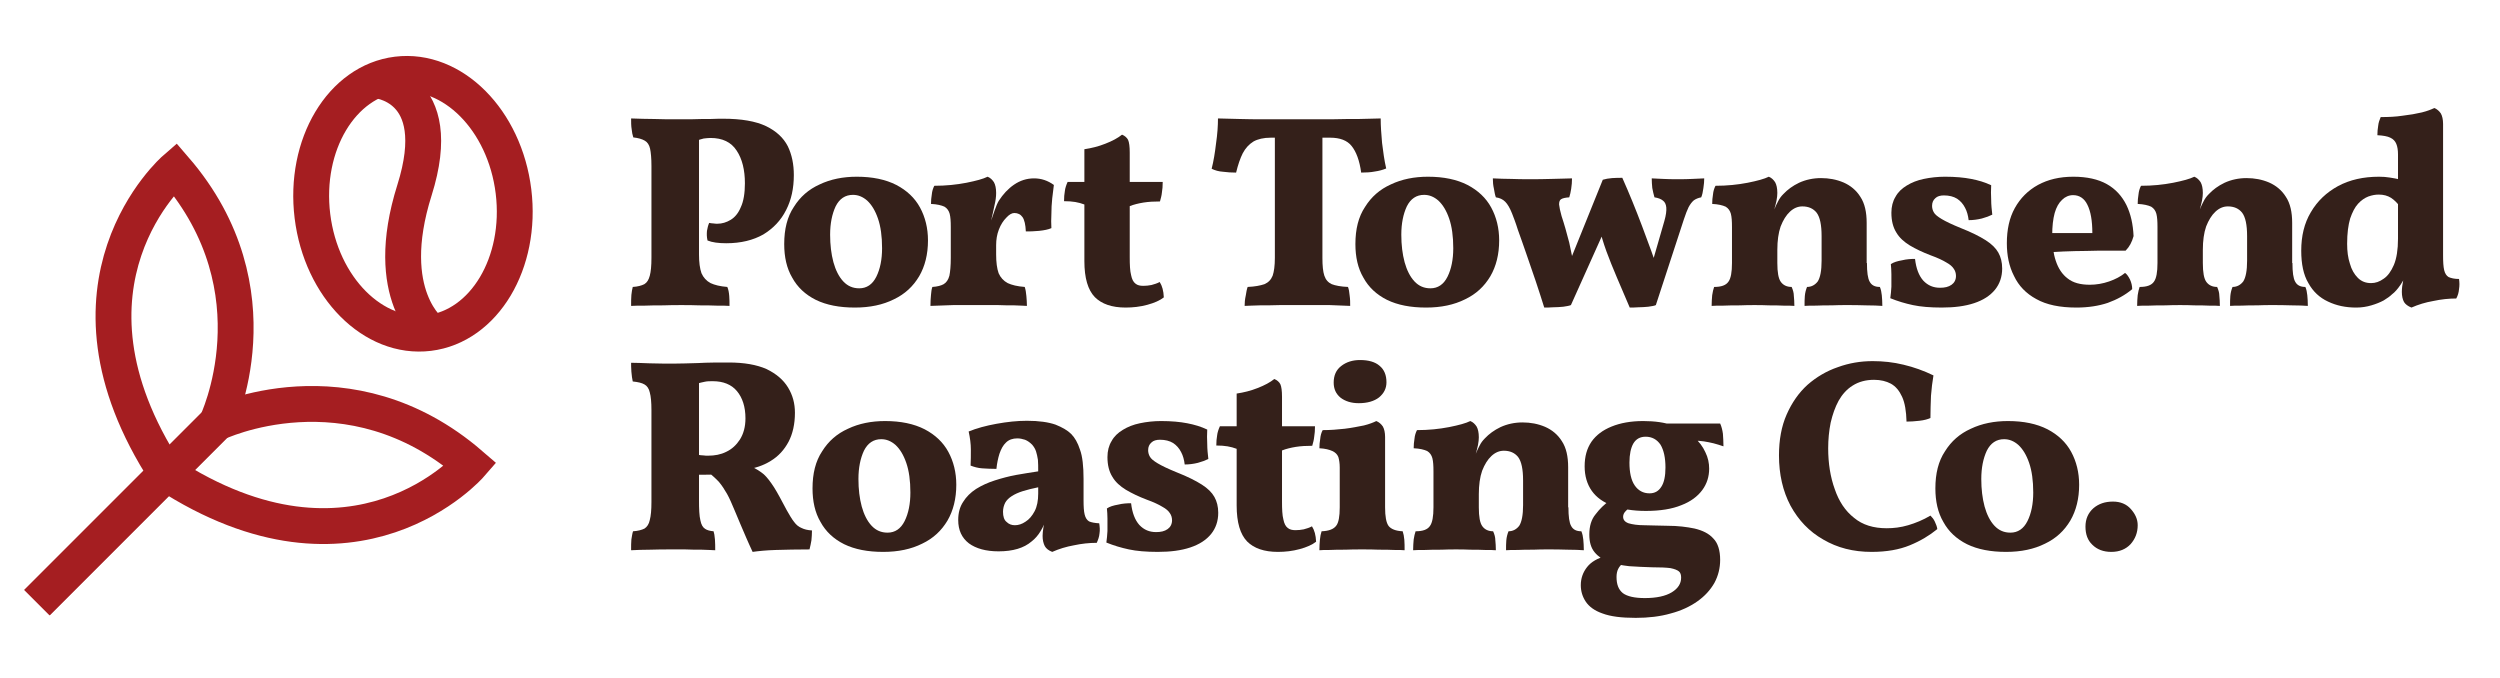
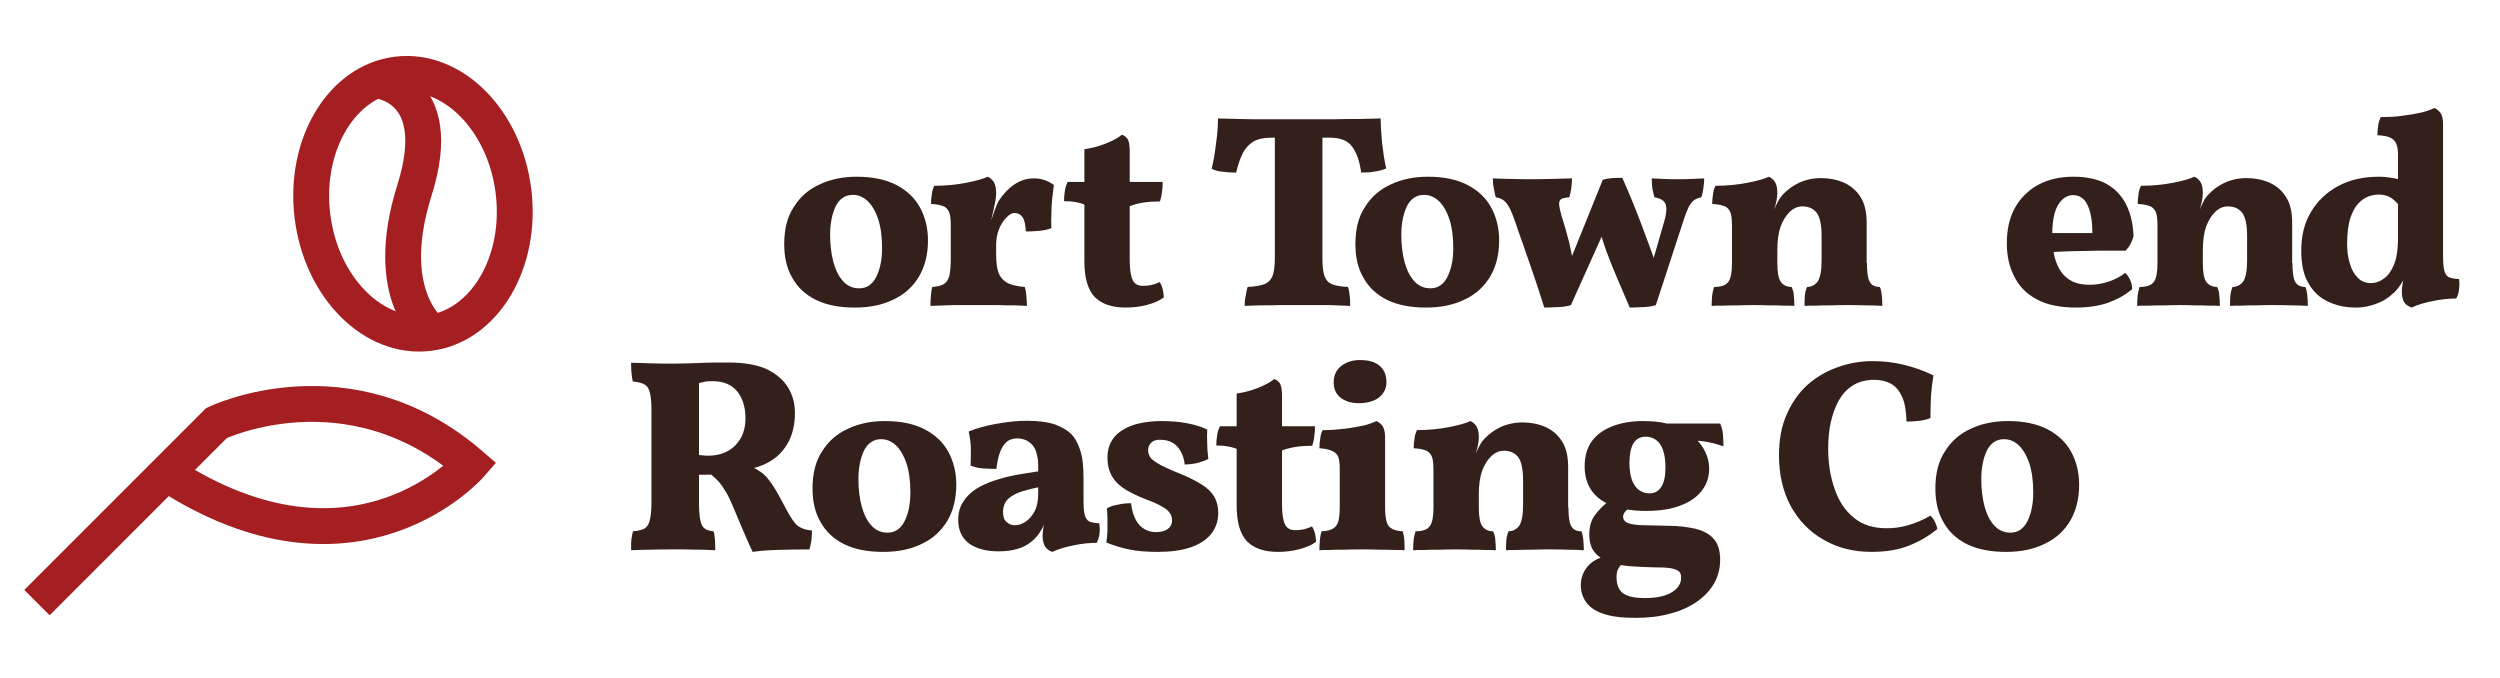
<svg xmlns="http://www.w3.org/2000/svg" width="100%" height="100%" viewBox="0 0 682 185" version="1.1" xml:space="preserve" style="fill-rule:evenodd;clip-rule:evenodd;">
  <g id="Logo">
    <g>
      <path d="M108.327,20.319c-15.136,1.859 -25.485,19.171 -23.095,38.637c2.391,19.465 16.62,33.759 31.756,31.901c15.136,-1.858 25.484,-19.171 23.094,-38.636c-2.39,-19.465 -16.619,-33.76 -31.755,-31.902Z" style="fill:none;stroke:#a51e21;stroke-width:9.78px;" />
    </g>
    <g>
      <path d="M117.827,90.681c0,0 -13.848,-9.964 -4.762,-38.784c9.086,-28.82 -10.676,-30.039 -10.676,-30.039" style="fill:none;fill-rule:nonzero;stroke:#a51e21;stroke-width:9.78px;" />
    </g>
    <g>
-       <path d="M10.092,164.402l48.975,-48.975c-0,0 17.41,-36.024 -11.339,-69.324c-0,0 -36.093,31.296 -2.374,83.037" style="fill:none;fill-rule:nonzero;stroke:#a51e21;stroke-width:9.78px;" />
-     </g>
+       </g>
    <g>
      <path d="M10.078,164.39l48.975,-48.975c0,0 36.025,-17.41 69.325,11.339c0,0 -31.296,36.093 -83.038,2.374" style="fill:none;fill-rule:nonzero;stroke:#a51e21;stroke-width:9.78px;" />
    </g>
  </g>
  <g transform="matrix(1.745,0,0,1.745,66.925,83.227)">
    <g transform="matrix(1,0,0,1,9.46264e-05,0)">
      <g transform="matrix(42.972,0,0,42.972,58.721,0)">
-         <path d="M0.037,0.003c-0,-0.016 0,-0.029 0.001,-0.04c0.001,-0.011 0.003,-0.021 0.005,-0.029c0.018,-0.001 0.032,-0.005 0.042,-0.01c0.01,-0.006 0.016,-0.016 0.02,-0.031c0.004,-0.015 0.006,-0.036 0.006,-0.065l-0,-0.334c-0,-0.028 -0.002,-0.049 -0.005,-0.063c-0.003,-0.014 -0.01,-0.024 -0.019,-0.029c-0.01,-0.006 -0.024,-0.01 -0.042,-0.012c-0.003,-0.009 -0.005,-0.019 -0.006,-0.03c-0.002,-0.012 -0.002,-0.025 -0.002,-0.039c0.03,0.001 0.058,0.002 0.084,0.002c0.027,0.001 0.051,0.001 0.072,0.001c0.018,0 0.039,-0 0.063,-0c0.025,-0.001 0.047,-0.001 0.069,-0.001c0.021,-0.001 0.037,-0.001 0.047,-0.001c0.066,0 0.118,0.009 0.156,0.027c0.037,0.018 0.063,0.042 0.079,0.073c0.015,0.031 0.022,0.066 0.022,0.105c0,0.048 -0.009,0.09 -0.028,0.127c-0.019,0.038 -0.047,0.067 -0.083,0.089c-0.037,0.021 -0.082,0.032 -0.135,0.032c-0.028,0 -0.051,-0.003 -0.068,-0.01c-0.003,-0.013 -0.003,-0.024 -0.002,-0.035c0.002,-0.011 0.004,-0.02 0.008,-0.029c0.006,0.001 0.011,0.002 0.016,0.002c0.005,0.001 0.01,0.001 0.014,0.001c0.017,-0 0.033,-0.005 0.048,-0.014c0.015,-0.009 0.028,-0.024 0.037,-0.046c0.01,-0.021 0.015,-0.051 0.015,-0.087c-0,-0.049 -0.01,-0.089 -0.03,-0.119c-0.02,-0.031 -0.052,-0.046 -0.095,-0.046c-0.008,0 -0.016,0.001 -0.025,0.002c-0.009,0.002 -0.018,0.005 -0.028,0.009l0.011,-0.017l-0,0.43c-0,0.028 0.003,0.051 0.009,0.068c0.007,0.016 0.018,0.028 0.033,0.036c0.015,0.007 0.035,0.012 0.061,0.014c0.004,0.009 0.006,0.02 0.007,0.033c0.001,0.012 0.001,0.024 0.001,0.036c-0.012,-0.001 -0.027,-0.001 -0.047,-0.001c-0.02,-0.001 -0.041,-0.001 -0.063,-0.001c-0.023,-0.001 -0.044,-0.001 -0.065,-0.001c-0.021,0 -0.043,0 -0.066,0.001c-0.024,-0 -0.046,0 -0.066,0.001c-0.021,-0 -0.038,0 -0.051,0.001Z" style="fill:#34201a;fill-rule:nonzero;" />
-       </g>
+         </g>
      <g transform="matrix(42.972,0,0,42.972,82.828,0)">
        <path d="M0.29,0.009c-0.056,0 -0.103,-0.009 -0.142,-0.028c-0.038,-0.019 -0.067,-0.046 -0.086,-0.081c-0.02,-0.034 -0.029,-0.075 -0.029,-0.122c-0,-0.054 0.011,-0.099 0.035,-0.135c0.023,-0.037 0.054,-0.064 0.094,-0.082c0.04,-0.019 0.085,-0.028 0.135,-0.028c0.057,0 0.105,0.01 0.144,0.03c0.038,0.02 0.067,0.047 0.086,0.082c0.019,0.035 0.029,0.075 0.029,0.12c0,0.05 -0.011,0.094 -0.032,0.13c-0.022,0.037 -0.052,0.065 -0.092,0.084c-0.04,0.02 -0.087,0.03 -0.142,0.03Zm0.016,-0.07c0.027,0 0.048,-0.014 0.062,-0.042c0.014,-0.028 0.021,-0.063 0.021,-0.104c0,-0.043 -0.005,-0.079 -0.015,-0.108c-0.01,-0.029 -0.023,-0.05 -0.039,-0.065c-0.016,-0.014 -0.033,-0.021 -0.052,-0.021c-0.028,-0 -0.049,0.014 -0.063,0.042c-0.013,0.028 -0.02,0.062 -0.02,0.103c-0,0.037 0.004,0.07 0.012,0.1c0.008,0.029 0.02,0.053 0.036,0.07c0.016,0.017 0.035,0.025 0.058,0.025Z" style="fill:#34201a;fill-rule:nonzero;" />
      </g>
    </g>
    <g transform="matrix(1,0,0,1,0,0)">
      <g transform="matrix(42.972,0,0,42.972,105.688,0)">
        <path d="M0.272,-0.184c-0,0.028 0.003,0.051 0.009,0.068c0.007,0.016 0.018,0.028 0.033,0.036c0.015,0.007 0.035,0.012 0.062,0.014c0.003,0.009 0.005,0.02 0.006,0.033c0.001,0.012 0.002,0.024 0.002,0.036c-0.012,-0.001 -0.028,-0.001 -0.046,-0.002c-0.019,0 -0.039,-0 -0.059,-0.001c-0.021,0 -0.042,-0 -0.062,-0c-0.032,-0 -0.066,0 -0.101,0c-0.034,0.001 -0.062,0.002 -0.083,0.003c0,-0.016 0.001,-0.029 0.002,-0.04c0.001,-0.011 0.002,-0.021 0.005,-0.029c0.018,-0.001 0.032,-0.005 0.041,-0.01c0.01,-0.006 0.017,-0.016 0.021,-0.031c0.003,-0.015 0.005,-0.036 0.005,-0.065l0,-0.055l0.165,-0l-0,0.043Zm-0,-0.111l-0,0.088l-0.165,0l0,-0.108l0.165,-0.093c-0,0.014 -0.002,0.029 -0.006,0.045c-0.003,0.016 -0.008,0.037 -0.014,0.063l0.02,0.005Zm-0.022,-0.002c0.005,-0.013 0.01,-0.029 0.016,-0.046c0.006,-0.017 0.011,-0.029 0.016,-0.037c0.015,-0.023 0.033,-0.043 0.055,-0.058c0.022,-0.015 0.046,-0.023 0.073,-0.023c0.026,0 0.05,0.008 0.072,0.024c-0.002,0.014 -0.004,0.031 -0.006,0.049c-0.002,0.019 -0.003,0.038 -0.003,0.056c-0.001,0.019 -0.001,0.036 0,0.052c-0.011,0.005 -0.026,0.008 -0.045,0.01c-0.019,0.002 -0.035,0.002 -0.048,0.002c-0.001,-0.024 -0.005,-0.042 -0.012,-0.052c-0.007,-0.01 -0.017,-0.015 -0.03,-0.015c-0.009,-0 -0.019,0.006 -0.029,0.017c-0.011,0.011 -0.02,0.025 -0.027,0.043c-0.007,0.018 -0.01,0.037 -0.01,0.057l-0.022,-0.079Zm-0.143,0.09l0,-0.077c0,-0.021 -0.001,-0.036 -0.004,-0.048c-0.003,-0.011 -0.009,-0.02 -0.019,-0.026c-0.011,-0.005 -0.027,-0.009 -0.049,-0.01c0,-0.012 0.001,-0.023 0.003,-0.035c0.001,-0.011 0.004,-0.021 0.009,-0.031c0.042,-0 0.081,-0.004 0.117,-0.011c0.035,-0.007 0.061,-0.014 0.077,-0.022c0.01,0.004 0.017,0.011 0.023,0.02c0.005,0.009 0.008,0.022 0.008,0.039l-0.165,0.201Z" style="fill:#34201a;fill-rule:nonzero;" />
      </g>
    </g>
    <g transform="matrix(1,0,0,1,0,0)">
      <g transform="matrix(42.972,0,0,42.972,127.604,0)">
        <path d="M0.233,0.009c-0.05,0 -0.087,-0.013 -0.112,-0.038c-0.025,-0.026 -0.038,-0.069 -0.038,-0.131l0,-0.206c-0.01,-0.004 -0.022,-0.007 -0.033,-0.009c-0.012,-0.002 -0.025,-0.003 -0.041,-0.003c-0,-0.014 0.001,-0.026 0.003,-0.037c0.001,-0.01 0.005,-0.022 0.01,-0.033l0.061,-0l0,-0.119c0.026,-0.004 0.051,-0.01 0.076,-0.02c0.026,-0.01 0.046,-0.021 0.061,-0.033c0.01,0.004 0.018,0.011 0.022,0.019c0.004,0.009 0.006,0.024 0.006,0.046l-0,0.107l0.12,-0c-0,0.015 -0.001,0.027 -0.003,0.039c-0.001,0.011 -0.004,0.021 -0.007,0.032c-0.021,-0 -0.041,0.001 -0.06,0.004c-0.018,0.003 -0.035,0.007 -0.05,0.013l-0,0.185c-0,0.029 0.001,0.051 0.005,0.066c0.003,0.015 0.008,0.025 0.016,0.031c0.007,0.006 0.017,0.008 0.028,0.008c0.01,0 0.02,-0.001 0.03,-0.003c0.011,-0.003 0.021,-0.006 0.03,-0.011c0.009,0.014 0.014,0.032 0.015,0.056c-0.014,0.011 -0.034,0.02 -0.06,0.027c-0.026,0.007 -0.052,0.01 -0.079,0.01Z" style="fill:#34201a;fill-rule:nonzero;" />
      </g>
      <g transform="matrix(42.972,0,0,42.972,149.992,0)">
        <path d="M0.24,-0.609c-0.026,0 -0.047,0.005 -0.063,0.014c-0.016,0.01 -0.029,0.024 -0.039,0.043c-0.009,0.018 -0.017,0.041 -0.024,0.07c-0.016,-0 -0.032,-0.001 -0.047,-0.003c-0.016,-0.001 -0.03,-0.005 -0.042,-0.011c0.007,-0.027 0.012,-0.058 0.016,-0.092c0.005,-0.034 0.007,-0.064 0.007,-0.091c0.025,0.001 0.052,0.001 0.079,0.002c0.027,0.001 0.058,0.001 0.093,0.001l0.126,-0c0.044,-0 0.084,-0 0.119,-0c0.035,-0.001 0.066,-0.001 0.095,-0.001c0.028,-0.001 0.055,-0.001 0.08,-0.002c-0,0.027 0.002,0.056 0.005,0.089c0.004,0.032 0.008,0.063 0.015,0.093c-0.012,0.005 -0.026,0.009 -0.041,0.011c-0.015,0.003 -0.032,0.004 -0.05,0.004c-0.006,-0.044 -0.018,-0.076 -0.035,-0.097c-0.016,-0.02 -0.042,-0.03 -0.078,-0.03l-0.216,0Zm0.015,-0.034l0.173,-0l-0,0.471c-0,0.029 0.002,0.05 0.007,0.065c0.005,0.015 0.014,0.025 0.027,0.031c0.013,0.005 0.033,0.009 0.059,0.01c0.003,0.008 0.005,0.018 0.006,0.031c0.002,0.013 0.002,0.026 0.002,0.038c-0.019,-0.001 -0.044,-0.002 -0.075,-0.003c-0.032,0 -0.066,-0 -0.103,-0c-0.025,-0 -0.05,0 -0.077,0c-0.026,0.001 -0.051,0.001 -0.073,0.001c-0.023,0.001 -0.041,0.001 -0.056,0.002c0,-0.011 0.001,-0.024 0.004,-0.037c0.002,-0.013 0.004,-0.024 0.007,-0.032c0.026,-0.001 0.046,-0.005 0.061,-0.01c0.014,-0.006 0.024,-0.016 0.03,-0.031c0.005,-0.015 0.008,-0.036 0.008,-0.065l-0,-0.471Z" style="fill:#34201a;fill-rule:nonzero;" />
      </g>
      <g transform="matrix(42.972,0,0,42.972,172.123,0)">
        <path d="M0.29,0.009c-0.056,0 -0.103,-0.009 -0.142,-0.028c-0.038,-0.019 -0.067,-0.046 -0.086,-0.081c-0.02,-0.034 -0.029,-0.075 -0.029,-0.122c-0,-0.054 0.011,-0.099 0.035,-0.135c0.023,-0.037 0.054,-0.064 0.094,-0.082c0.04,-0.019 0.085,-0.028 0.135,-0.028c0.057,0 0.105,0.01 0.144,0.03c0.038,0.02 0.067,0.047 0.086,0.082c0.019,0.035 0.029,0.075 0.029,0.12c0,0.05 -0.011,0.094 -0.032,0.13c-0.022,0.037 -0.052,0.065 -0.092,0.084c-0.04,0.02 -0.087,0.03 -0.142,0.03Zm0.016,-0.07c0.027,0 0.048,-0.014 0.062,-0.042c0.014,-0.028 0.021,-0.063 0.021,-0.104c0,-0.043 -0.005,-0.079 -0.015,-0.108c-0.01,-0.029 -0.023,-0.05 -0.039,-0.065c-0.016,-0.014 -0.033,-0.021 -0.052,-0.021c-0.028,-0 -0.049,0.014 -0.063,0.042c-0.013,0.028 -0.02,0.062 -0.02,0.103c-0,0.037 0.004,0.07 0.012,0.1c0.008,0.029 0.02,0.053 0.036,0.07c0.016,0.017 0.035,0.025 0.058,0.025Z" style="fill:#34201a;fill-rule:nonzero;" />
      </g>
      <g transform="matrix(42.972,0,0,42.972,194.554,0)">
        <path d="M0.198,0.009c-0.009,-0.03 -0.02,-0.062 -0.031,-0.096c-0.011,-0.033 -0.023,-0.067 -0.034,-0.099c-0.011,-0.033 -0.022,-0.062 -0.031,-0.088c-0.008,-0.026 -0.016,-0.046 -0.021,-0.059c-0.008,-0.02 -0.016,-0.034 -0.025,-0.043c-0.009,-0.009 -0.02,-0.014 -0.034,-0.016c-0.003,-0.008 -0.005,-0.019 -0.007,-0.031c-0.003,-0.013 -0.004,-0.025 -0.004,-0.038c0.023,0.001 0.045,0.002 0.067,0.002c0.022,0.001 0.044,0.001 0.067,0.001c0.026,0 0.052,-0 0.079,-0.001c0.027,-0.001 0.052,-0.001 0.075,-0.002c-0,0.013 -0.001,0.025 -0.003,0.038c-0.002,0.012 -0.004,0.022 -0.007,0.031c-0.014,0.001 -0.024,0.003 -0.03,0.007c-0.005,0.003 -0.007,0.01 -0.007,0.019c0.001,0.01 0.004,0.024 0.009,0.042c0.01,0.03 0.019,0.062 0.028,0.097c0.008,0.036 0.016,0.075 0.022,0.118l-0.04,-0l0.14,-0.347c0.01,-0.003 0.021,-0.005 0.034,-0.006c0.013,-0.001 0.026,-0.001 0.037,-0.001c0.025,0.056 0.049,0.115 0.072,0.176c0.023,0.061 0.045,0.121 0.065,0.18l-0.042,0.002l0.058,-0.201c0.006,-0.021 0.008,-0.037 0.007,-0.049c-0.001,-0.011 -0.005,-0.02 -0.012,-0.025c-0.007,-0.006 -0.018,-0.01 -0.031,-0.012c-0.003,-0.011 -0.006,-0.022 -0.008,-0.034c-0.001,-0.011 -0.002,-0.023 -0.002,-0.035c0.013,0.001 0.027,0.001 0.042,0.002c0.016,0.001 0.033,0.001 0.052,0.001c0.02,0 0.038,-0 0.053,-0.001c0.015,-0.001 0.03,-0.001 0.044,-0.002c-0,0.01 -0.001,0.022 -0.003,0.035c-0.002,0.014 -0.004,0.025 -0.008,0.034c-0.011,0.002 -0.02,0.006 -0.027,0.011c-0.007,0.006 -0.013,0.014 -0.019,0.025c-0.005,0.011 -0.011,0.025 -0.017,0.044l-0.102,0.312c-0.006,0.003 -0.015,0.004 -0.028,0.006c-0.012,0.001 -0.024,0.002 -0.036,0.002c-0.012,0.001 -0.023,0.001 -0.031,0.001c-0.017,-0.04 -0.033,-0.077 -0.047,-0.11c-0.014,-0.033 -0.027,-0.065 -0.038,-0.095c-0.011,-0.03 -0.02,-0.062 -0.029,-0.094l0.045,-0.033l-0.145,0.323c-0.007,0.003 -0.016,0.004 -0.028,0.006c-0.012,0.001 -0.024,0.002 -0.037,0.002c-0.013,0.001 -0.023,0.001 -0.032,0.001Z" style="fill:#34201a;fill-rule:nonzero;" />
      </g>
    </g>
    <g transform="matrix(1,0,0,1,0,0)">
      <g transform="matrix(42.972,0,0,42.972,227.814,0)">
        <path d="M0.107,-0.207l0,-0.077c0,-0.021 -0.001,-0.036 -0.004,-0.048c-0.003,-0.011 -0.009,-0.02 -0.019,-0.026c-0.011,-0.005 -0.027,-0.009 -0.049,-0.01c0,-0.012 0.001,-0.023 0.003,-0.035c0.001,-0.011 0.004,-0.021 0.009,-0.031c0.042,-0 0.081,-0.004 0.117,-0.011c0.035,-0.007 0.061,-0.014 0.077,-0.022c0.01,0.004 0.017,0.011 0.023,0.02c0.005,0.009 0.008,0.022 0.008,0.039l-0.165,0.201Zm0.491,0.054c-0,0.033 0.003,0.056 0.01,0.068c0.007,0.013 0.019,0.019 0.037,0.019c0.004,0.009 0.006,0.02 0.007,0.03c0.001,0.011 0.002,0.024 0.002,0.039c-0.015,-0.001 -0.034,-0.002 -0.06,-0.002c-0.025,-0.001 -0.049,-0.001 -0.071,-0.001c-0.015,0 -0.033,0 -0.053,0.001c-0.02,-0 -0.039,0 -0.057,0.001c-0.018,-0 -0.032,0 -0.042,0.001c-0,-0.013 0,-0.025 0.001,-0.036c0.001,-0.012 0.004,-0.023 0.008,-0.033c0.016,-0 0.029,-0.007 0.039,-0.02c0.009,-0.014 0.014,-0.039 0.014,-0.075l0,-0.09c0,-0.041 -0.006,-0.069 -0.018,-0.085c-0.012,-0.015 -0.029,-0.023 -0.052,-0.023c-0.016,-0 -0.031,0.006 -0.045,0.019c-0.014,0.013 -0.025,0.031 -0.034,0.054c-0.008,0.023 -0.012,0.052 -0.012,0.085l-0,0.048c-0,0.034 0.004,0.057 0.013,0.069c0.009,0.012 0.022,0.018 0.039,0.018c0.005,0.011 0.008,0.022 0.008,0.032c0.001,0.011 0.002,0.023 0.002,0.037c-0.01,-0.001 -0.023,-0.001 -0.04,-0.001c-0.017,-0.001 -0.035,-0.001 -0.053,-0.001c-0.018,-0.001 -0.036,-0.001 -0.052,-0.001c-0.015,0 -0.033,0 -0.053,0.001c-0.021,-0 -0.041,0 -0.06,0.001c-0.018,-0 -0.033,0 -0.043,0.001c0,-0.014 0.001,-0.027 0.002,-0.039c0.002,-0.012 0.004,-0.022 0.007,-0.03c0.026,-0 0.043,-0.006 0.052,-0.019c0.009,-0.012 0.013,-0.035 0.013,-0.068l0,-0.131l0.165,-0.124c-0,0.008 -0.001,0.017 -0.003,0.028c-0.002,0.01 -0.005,0.021 -0.008,0.032c0.004,-0.01 0.009,-0.021 0.014,-0.03c0.005,-0.01 0.011,-0.018 0.019,-0.026c0.015,-0.016 0.034,-0.03 0.057,-0.041c0.024,-0.011 0.051,-0.017 0.08,-0.017c0.029,0 0.056,0.005 0.082,0.016c0.025,0.011 0.046,0.028 0.061,0.052c0.016,0.024 0.023,0.056 0.023,0.095l0,0.146Z" style="fill:#34201a;fill-rule:nonzero;" />
      </g>
    </g>
    <g transform="matrix(1,0,0,1,0,0)">
      <g transform="matrix(42.972,0,0,42.972,255.573,0)">
-         <path d="M0.404,-0.436c-0.001,0.017 -0.001,0.035 -0,0.053c0,0.018 0.002,0.036 0.004,0.054c-0.01,0.005 -0.023,0.01 -0.038,0.014c-0.016,0.004 -0.032,0.006 -0.048,0.006c-0.002,-0.017 -0.006,-0.032 -0.013,-0.045c-0.007,-0.014 -0.017,-0.025 -0.029,-0.033c-0.013,-0.008 -0.029,-0.012 -0.048,-0.012c-0.013,-0 -0.024,0.003 -0.031,0.01c-0.008,0.007 -0.012,0.016 -0.012,0.028c-0,0.008 0.002,0.016 0.006,0.023c0.004,0.008 0.014,0.016 0.029,0.025c0.015,0.009 0.038,0.02 0.07,0.033c0.038,0.015 0.068,0.03 0.09,0.044c0.022,0.014 0.037,0.029 0.046,0.045c0.009,0.016 0.014,0.035 0.014,0.058c-0,0.03 -0.009,0.056 -0.026,0.077c-0.018,0.022 -0.043,0.038 -0.076,0.049c-0.033,0.011 -0.072,0.016 -0.118,0.016c-0.042,-0 -0.077,-0.003 -0.105,-0.009c-0.028,-0.006 -0.055,-0.014 -0.082,-0.025c0.002,-0.013 0.003,-0.027 0.004,-0.042c0,-0.015 0,-0.03 0,-0.045c-0,-0.014 -0.001,-0.026 -0.002,-0.037c0.01,-0.007 0.024,-0.011 0.041,-0.014c0.016,-0.004 0.032,-0.005 0.047,-0.005c0.004,0.035 0.014,0.061 0.03,0.079c0.017,0.018 0.037,0.026 0.061,0.026c0.017,0 0.031,-0.003 0.042,-0.011c0.01,-0.007 0.016,-0.018 0.016,-0.032c-0,-0.01 -0.003,-0.019 -0.008,-0.026c-0.005,-0.008 -0.014,-0.016 -0.027,-0.023c-0.013,-0.008 -0.032,-0.017 -0.057,-0.026c-0.029,-0.011 -0.054,-0.023 -0.076,-0.036c-0.021,-0.013 -0.038,-0.028 -0.049,-0.047c-0.012,-0.019 -0.018,-0.043 -0.018,-0.072c0,-0.022 0.005,-0.042 0.015,-0.058c0.009,-0.017 0.023,-0.03 0.041,-0.041c0.018,-0.011 0.038,-0.019 0.062,-0.024c0.024,-0.005 0.05,-0.008 0.077,-0.008c0.038,-0 0.069,0.003 0.095,0.008c0.026,0.005 0.05,0.012 0.073,0.023Z" style="fill:#34201a;fill-rule:nonzero;" />
-       </g>
+         </g>
      <g transform="matrix(42.972,0,0,42.972,273.965,0)">
        <path d="M0.286,0.009c-0.06,0 -0.109,-0.01 -0.146,-0.031c-0.037,-0.02 -0.064,-0.048 -0.081,-0.084c-0.018,-0.035 -0.026,-0.075 -0.026,-0.119c-0,-0.049 0.009,-0.092 0.029,-0.128c0.02,-0.036 0.048,-0.064 0.084,-0.084c0.037,-0.02 0.079,-0.03 0.129,-0.03c0.049,0 0.09,0.009 0.122,0.027c0.032,0.018 0.055,0.044 0.071,0.076c0.016,0.033 0.024,0.07 0.026,0.113c-0.006,0.022 -0.015,0.039 -0.029,0.053c-0.019,-0 -0.041,-0 -0.066,-0c-0.024,0 -0.05,0 -0.077,0.001c-0.028,0 -0.055,0.001 -0.083,0.002c-0.027,0.001 -0.053,0.003 -0.079,0.005l0,-0.072l0.184,-0c0,-0.045 -0.006,-0.079 -0.018,-0.103c-0.011,-0.023 -0.029,-0.035 -0.052,-0.035c-0.015,0 -0.029,0.006 -0.04,0.017c-0.012,0.011 -0.021,0.027 -0.027,0.048c-0.006,0.022 -0.009,0.049 -0.009,0.081c-0,0.035 0.004,0.066 0.013,0.093c0.009,0.027 0.023,0.049 0.043,0.064c0.02,0.016 0.047,0.023 0.081,0.023c0.023,0 0.047,-0.004 0.07,-0.012c0.023,-0.008 0.042,-0.018 0.058,-0.031c0.006,0.004 0.012,0.012 0.018,0.024c0.005,0.011 0.008,0.023 0.008,0.035c-0.026,0.022 -0.056,0.038 -0.089,0.05c-0.033,0.011 -0.071,0.017 -0.114,0.017Z" style="fill:#34201a;fill-rule:nonzero;" />
      </g>
      <g transform="matrix(42.972,0,0,42.972,294.334,0)">
        <path d="M0.107,-0.207l0,-0.077c0,-0.021 -0.001,-0.036 -0.004,-0.048c-0.003,-0.011 -0.009,-0.02 -0.019,-0.026c-0.011,-0.005 -0.027,-0.009 -0.049,-0.01c0,-0.012 0.001,-0.023 0.003,-0.035c0.001,-0.011 0.004,-0.021 0.009,-0.031c0.042,-0 0.081,-0.004 0.117,-0.011c0.035,-0.007 0.061,-0.014 0.077,-0.022c0.01,0.004 0.017,0.011 0.023,0.02c0.005,0.009 0.008,0.022 0.008,0.039l-0.165,0.201Zm0.491,0.054c-0,0.033 0.003,0.056 0.01,0.068c0.007,0.013 0.019,0.019 0.037,0.019c0.004,0.009 0.006,0.02 0.007,0.03c0.001,0.011 0.002,0.024 0.002,0.039c-0.015,-0.001 -0.034,-0.002 -0.06,-0.002c-0.025,-0.001 -0.049,-0.001 -0.071,-0.001c-0.015,0 -0.033,0 -0.053,0.001c-0.02,-0 -0.039,0 -0.057,0.001c-0.018,-0 -0.032,0 -0.042,0.001c-0,-0.013 0,-0.025 0.001,-0.036c0.001,-0.012 0.004,-0.023 0.008,-0.033c0.016,-0 0.029,-0.007 0.039,-0.02c0.009,-0.014 0.014,-0.039 0.014,-0.075l0,-0.09c0,-0.041 -0.006,-0.069 -0.018,-0.085c-0.012,-0.015 -0.029,-0.023 -0.052,-0.023c-0.016,-0 -0.031,0.006 -0.045,0.019c-0.014,0.013 -0.025,0.031 -0.034,0.054c-0.008,0.023 -0.012,0.052 -0.012,0.085l-0,0.048c-0,0.034 0.004,0.057 0.013,0.069c0.009,0.012 0.022,0.018 0.039,0.018c0.005,0.011 0.008,0.022 0.008,0.032c0.001,0.011 0.002,0.023 0.002,0.037c-0.01,-0.001 -0.023,-0.001 -0.04,-0.001c-0.017,-0.001 -0.035,-0.001 -0.053,-0.001c-0.018,-0.001 -0.036,-0.001 -0.052,-0.001c-0.015,0 -0.033,0 -0.053,0.001c-0.021,-0 -0.041,0 -0.06,0.001c-0.018,-0 -0.033,0 -0.043,0.001c0,-0.014 0.001,-0.027 0.002,-0.039c0.002,-0.012 0.004,-0.022 0.007,-0.03c0.026,-0 0.043,-0.006 0.052,-0.019c0.009,-0.012 0.013,-0.035 0.013,-0.068l0,-0.131l0.165,-0.124c-0,0.008 -0.001,0.017 -0.003,0.028c-0.002,0.01 -0.005,0.021 -0.008,0.032c0.004,-0.01 0.009,-0.021 0.014,-0.03c0.005,-0.01 0.011,-0.018 0.019,-0.026c0.015,-0.016 0.034,-0.03 0.057,-0.041c0.024,-0.011 0.051,-0.017 0.08,-0.017c0.029,0 0.056,0.005 0.082,0.016c0.025,0.011 0.046,0.028 0.061,0.052c0.016,0.024 0.023,0.056 0.023,0.095l0,0.146Z" style="fill:#34201a;fill-rule:nonzero;" />
      </g>
      <g transform="matrix(42.972,0,0,42.972,319.988,0)">
        <path d="M0.316,-0.467c0.014,0 0.027,0.001 0.039,0.003c0.012,0.002 0.026,0.004 0.039,0.008l0,0.1c-0.011,-0.015 -0.022,-0.026 -0.034,-0.034c-0.013,-0.008 -0.027,-0.012 -0.045,-0.012c-0.012,-0 -0.024,0.002 -0.038,0.007c-0.013,0.005 -0.026,0.014 -0.037,0.026c-0.012,0.013 -0.021,0.031 -0.029,0.054c-0.007,0.024 -0.011,0.054 -0.011,0.092c0,0.027 0.003,0.051 0.01,0.072c0.006,0.022 0.016,0.039 0.029,0.052c0.013,0.013 0.029,0.019 0.048,0.019c0.016,-0 0.031,-0.005 0.046,-0.016c0.015,-0.01 0.027,-0.027 0.037,-0.05c0.01,-0.024 0.015,-0.056 0.015,-0.095l0.043,0.101c-0.012,0.028 -0.023,0.05 -0.033,0.065c-0.011,0.016 -0.021,0.028 -0.032,0.036c-0.007,0.007 -0.017,0.014 -0.03,0.022c-0.013,0.007 -0.028,0.013 -0.045,0.018c-0.017,0.005 -0.035,0.008 -0.055,0.008c-0.038,-0 -0.072,-0.007 -0.103,-0.022c-0.03,-0.014 -0.054,-0.036 -0.071,-0.067c-0.018,-0.03 -0.026,-0.07 -0.026,-0.118c-0,-0.053 0.011,-0.1 0.035,-0.14c0.024,-0.041 0.057,-0.072 0.099,-0.095c0.043,-0.023 0.092,-0.034 0.149,-0.034Zm0.233,0.286c0,0.024 0.001,0.041 0.004,0.054c0.003,0.012 0.008,0.02 0.016,0.025c0.009,0.004 0.021,0.007 0.038,0.007c0.002,0.013 0.002,0.025 0,0.037c-0.001,0.012 -0.004,0.023 -0.01,0.034c-0.027,0 -0.055,0.003 -0.083,0.009c-0.029,0.005 -0.055,0.013 -0.08,0.024c-0.013,-0.005 -0.022,-0.012 -0.027,-0.02c-0.005,-0.009 -0.008,-0.022 -0.008,-0.037c0,-0.014 0.002,-0.027 0.005,-0.042c0.003,-0.014 0.008,-0.029 0.013,-0.045l0.132,-0.046Zm0,-0.388l0,0.438l-0.164,0l-0,-0.438l0.164,-0Zm-0.032,-0.148c0.01,0.004 0.018,0.011 0.024,0.02c0.005,0.009 0.008,0.022 0.008,0.038l0,0.122l-0.164,0l-0,-0.011c-0,-0.016 -0.002,-0.028 -0.006,-0.038c-0.004,-0.01 -0.011,-0.018 -0.022,-0.023c-0.01,-0.005 -0.026,-0.008 -0.047,-0.009c0,-0.012 0.001,-0.023 0.003,-0.035c0.001,-0.011 0.005,-0.021 0.009,-0.031c0.028,0 0.054,-0.001 0.08,-0.005c0.026,-0.003 0.049,-0.007 0.07,-0.012c0.02,-0.005 0.035,-0.011 0.045,-0.016Z" style="fill:#34201a;fill-rule:nonzero;" />
      </g>
    </g>
    <g transform="matrix(1,0,0,1,9.46264e-05,0)">
      <g transform="matrix(42.972,0,0,42.972,58.721,38.197)">
        <path d="M0.479,0.009c-0.008,-0.018 -0.016,-0.034 -0.023,-0.051c-0.007,-0.016 -0.014,-0.032 -0.021,-0.049c-0.007,-0.016 -0.014,-0.033 -0.021,-0.05c-0.01,-0.024 -0.019,-0.045 -0.028,-0.061c-0.009,-0.016 -0.019,-0.031 -0.029,-0.043c-0.011,-0.012 -0.024,-0.024 -0.04,-0.036l0.045,0.008c-0.018,0.001 -0.034,0.001 -0.048,0.001c-0.013,0.001 -0.028,0 -0.046,-0l0.008,-0.073c0.01,0.002 0.018,0.003 0.024,0.003c0.006,0.001 0.011,0.001 0.017,0.001c0.024,0 0.046,-0.004 0.066,-0.014c0.021,-0.01 0.037,-0.025 0.05,-0.045c0.013,-0.021 0.02,-0.046 0.02,-0.077c-0,-0.042 -0.011,-0.075 -0.031,-0.099c-0.02,-0.024 -0.05,-0.036 -0.088,-0.036c-0.011,-0 -0.02,0 -0.029,0.002c-0.009,0.002 -0.019,0.004 -0.029,0.007l0.008,-0.033l-0,0.457c-0,0.032 0.001,0.057 0.005,0.073c0.003,0.016 0.009,0.026 0.017,0.031c0.007,0.005 0.018,0.008 0.031,0.009c0.002,0.006 0.004,0.016 0.005,0.03c0.001,0.013 0.001,0.026 0.001,0.039c-0.013,-0.001 -0.029,-0.001 -0.049,-0.002c-0.02,-0 -0.04,-0 -0.06,-0.001c-0.02,0 -0.037,0 -0.051,0c-0.025,0 -0.05,0 -0.076,0.001c-0.025,-0 -0.049,0.001 -0.07,0.002c-0,-0.015 0,-0.028 0.001,-0.039c0.002,-0.011 0.003,-0.021 0.006,-0.03c0.018,-0.001 0.032,-0.005 0.042,-0.01c0.009,-0.006 0.016,-0.016 0.019,-0.031c0.004,-0.015 0.006,-0.036 0.006,-0.065l-0,-0.335c-0,-0.028 -0.002,-0.05 -0.006,-0.064c-0.003,-0.014 -0.01,-0.024 -0.019,-0.029c-0.01,-0.006 -0.024,-0.009 -0.043,-0.011c-0.002,-0.01 -0.004,-0.021 -0.005,-0.036c-0.001,-0.015 -0.001,-0.025 -0.001,-0.032c0.017,0 0.04,0.001 0.068,0.002c0.029,0.001 0.059,0.001 0.09,0.001c0.022,0 0.05,-0.001 0.086,-0.002c0.035,-0.002 0.072,-0.002 0.111,-0.002c0.056,-0 0.102,0.008 0.138,0.024c0.035,0.017 0.061,0.039 0.078,0.067c0.017,0.028 0.025,0.058 0.025,0.092c0,0.041 -0.008,0.076 -0.023,0.105c-0.016,0.03 -0.037,0.053 -0.065,0.07c-0.027,0.017 -0.058,0.027 -0.093,0.032l0.019,-0.013c0.02,0.009 0.036,0.019 0.049,0.03c0.012,0.011 0.024,0.027 0.037,0.047c0.012,0.019 0.027,0.047 0.046,0.083c0.01,0.018 0.019,0.033 0.027,0.043c0.008,0.011 0.017,0.018 0.027,0.022c0.01,0.005 0.022,0.008 0.038,0.009c0,0.013 -0.001,0.025 -0.002,0.036c-0.002,0.011 -0.004,0.022 -0.007,0.033c-0.045,0 -0.086,0.001 -0.122,0.002c-0.035,0.001 -0.064,0.004 -0.085,0.007Z" style="fill:#34201a;fill-rule:nonzero;" />
      </g>
      <g transform="matrix(42.972,0,0,42.972,87.254,38.197)">
        <path d="M0.29,0.009c-0.056,0 -0.103,-0.009 -0.142,-0.028c-0.038,-0.019 -0.067,-0.046 -0.086,-0.081c-0.02,-0.034 -0.029,-0.075 -0.029,-0.122c-0,-0.054 0.011,-0.099 0.035,-0.135c0.023,-0.037 0.054,-0.064 0.094,-0.082c0.04,-0.019 0.085,-0.028 0.135,-0.028c0.057,0 0.105,0.01 0.144,0.03c0.038,0.02 0.067,0.047 0.086,0.082c0.019,0.035 0.029,0.075 0.029,0.12c0,0.05 -0.011,0.094 -0.032,0.13c-0.022,0.037 -0.052,0.065 -0.092,0.084c-0.04,0.02 -0.087,0.03 -0.142,0.03Zm0.016,-0.07c0.027,0 0.048,-0.014 0.062,-0.042c0.014,-0.028 0.021,-0.063 0.021,-0.104c0,-0.043 -0.005,-0.079 -0.015,-0.108c-0.01,-0.029 -0.023,-0.05 -0.039,-0.065c-0.016,-0.014 -0.033,-0.021 -0.052,-0.021c-0.028,-0 -0.049,0.014 -0.063,0.042c-0.013,0.028 -0.02,0.062 -0.02,0.103c-0,0.037 0.004,0.07 0.012,0.1c0.008,0.029 0.02,0.053 0.036,0.07c0.016,0.017 0.035,0.025 0.058,0.025Z" style="fill:#34201a;fill-rule:nonzero;" />
      </g>
    </g>
    <g transform="matrix(1,0,0,1,0,0)">
      <g transform="matrix(42.972,0,0,42.972,110.115,38.197)">
        <path d="M0.373,0.009c-0.013,-0.005 -0.022,-0.012 -0.027,-0.021c-0.005,-0.01 -0.008,-0.022 -0.008,-0.037c0,-0.008 0.001,-0.019 0.003,-0.031c0.002,-0.013 0.005,-0.024 0.009,-0.036l0.004,-0.004c-0.006,0.021 -0.014,0.038 -0.023,0.053c-0.009,0.015 -0.02,0.028 -0.033,0.038c-0.014,0.012 -0.031,0.021 -0.051,0.027c-0.02,0.006 -0.043,0.009 -0.069,0.009c-0.046,0 -0.082,-0.01 -0.108,-0.029c-0.026,-0.02 -0.039,-0.048 -0.039,-0.085c0,-0.026 0.006,-0.048 0.018,-0.066c0.011,-0.018 0.027,-0.034 0.047,-0.047c0.021,-0.013 0.043,-0.023 0.068,-0.031c0.025,-0.008 0.051,-0.015 0.078,-0.02c0.028,-0.005 0.054,-0.009 0.08,-0.013c0,-0.016 -0,-0.03 -0.001,-0.042c-0.002,-0.012 -0.004,-0.022 -0.007,-0.031c-0.003,-0.009 -0.008,-0.017 -0.014,-0.024c-0.008,-0.008 -0.016,-0.014 -0.026,-0.018c-0.009,-0.003 -0.019,-0.005 -0.028,-0.005c-0.017,-0 -0.031,0.005 -0.041,0.015c-0.011,0.01 -0.018,0.024 -0.024,0.041c-0.005,0.016 -0.009,0.035 -0.011,0.055c-0.019,-0 -0.036,-0.001 -0.052,-0.002c-0.015,-0.001 -0.029,-0.005 -0.042,-0.01c0.001,-0.018 0.001,-0.038 0.001,-0.059c-0,-0.02 -0.003,-0.042 -0.008,-0.065c0.029,-0.012 0.063,-0.021 0.101,-0.028c0.039,-0.007 0.075,-0.011 0.111,-0.011c0.044,0 0.078,0.005 0.104,0.014c0.025,0.01 0.044,0.021 0.057,0.034c0.013,0.013 0.024,0.032 0.032,0.057c0.009,0.024 0.013,0.06 0.013,0.107l-0,0.077c-0,0.023 0.001,0.04 0.004,0.052c0.003,0.012 0.008,0.02 0.016,0.025c0.009,0.004 0.021,0.006 0.037,0.007c0.002,0.013 0.003,0.025 0.001,0.037c-0.001,0.012 -0.005,0.023 -0.01,0.034c-0.027,0 -0.055,0.003 -0.083,0.009c-0.028,0.005 -0.054,0.013 -0.079,0.024Zm-0.136,-0.097c0.013,-0 0.026,-0.004 0.039,-0.013c0.013,-0.008 0.024,-0.021 0.033,-0.038c0.009,-0.017 0.013,-0.039 0.013,-0.064l0,-0.023c-0.021,0.004 -0.039,0.009 -0.056,0.014c-0.016,0.005 -0.029,0.011 -0.04,0.018c-0.011,0.007 -0.019,0.015 -0.024,0.024c-0.005,0.01 -0.008,0.021 -0.008,0.033c-0,0.017 0.004,0.03 0.013,0.037c0.008,0.008 0.018,0.012 0.03,0.012Z" style="fill:#34201a;fill-rule:nonzero;" />
      </g>
    </g>
    <g transform="matrix(1,0,0,1,0,0)">
      <g transform="matrix(42.972,0,0,42.972,133.018,38.197)">
        <path d="M0.404,-0.436c-0.001,0.017 -0.001,0.035 -0,0.053c0,0.018 0.002,0.036 0.004,0.054c-0.01,0.005 -0.023,0.01 -0.038,0.014c-0.016,0.004 -0.032,0.006 -0.048,0.006c-0.002,-0.017 -0.006,-0.032 -0.013,-0.045c-0.007,-0.014 -0.017,-0.025 -0.029,-0.033c-0.013,-0.008 -0.029,-0.012 -0.048,-0.012c-0.013,-0 -0.024,0.003 -0.031,0.01c-0.008,0.007 -0.012,0.016 -0.012,0.028c-0,0.008 0.002,0.016 0.006,0.023c0.004,0.008 0.014,0.016 0.029,0.025c0.015,0.009 0.038,0.02 0.07,0.033c0.038,0.015 0.068,0.03 0.09,0.044c0.022,0.014 0.037,0.029 0.046,0.045c0.009,0.016 0.014,0.035 0.014,0.058c-0,0.03 -0.009,0.056 -0.026,0.077c-0.018,0.022 -0.043,0.038 -0.076,0.049c-0.033,0.011 -0.072,0.016 -0.118,0.016c-0.042,-0 -0.077,-0.003 -0.105,-0.009c-0.028,-0.006 -0.055,-0.014 -0.082,-0.025c0.002,-0.013 0.003,-0.027 0.004,-0.042c0,-0.015 0,-0.03 0,-0.045c-0,-0.014 -0.001,-0.026 -0.002,-0.037c0.01,-0.007 0.024,-0.011 0.041,-0.014c0.016,-0.004 0.032,-0.005 0.047,-0.005c0.004,0.035 0.014,0.061 0.03,0.079c0.017,0.018 0.037,0.026 0.061,0.026c0.017,0 0.031,-0.003 0.042,-0.011c0.01,-0.007 0.016,-0.018 0.016,-0.032c-0,-0.01 -0.003,-0.019 -0.008,-0.026c-0.005,-0.008 -0.014,-0.016 -0.027,-0.023c-0.013,-0.008 -0.032,-0.017 -0.057,-0.026c-0.029,-0.011 -0.054,-0.023 -0.076,-0.036c-0.021,-0.013 -0.038,-0.028 -0.049,-0.047c-0.012,-0.019 -0.018,-0.043 -0.018,-0.072c0,-0.022 0.005,-0.042 0.015,-0.058c0.009,-0.017 0.023,-0.03 0.041,-0.041c0.018,-0.011 0.038,-0.019 0.062,-0.024c0.024,-0.005 0.05,-0.008 0.077,-0.008c0.038,-0 0.069,0.003 0.095,0.008c0.026,0.005 0.05,0.012 0.073,0.023Z" style="fill:#34201a;fill-rule:nonzero;" />
      </g>
      <g transform="matrix(42.972,0,0,42.972,151.41,38.197)">
        <path d="M0.233,0.009c-0.05,0 -0.087,-0.013 -0.112,-0.038c-0.025,-0.026 -0.038,-0.069 -0.038,-0.131l0,-0.206c-0.01,-0.004 -0.022,-0.007 -0.033,-0.009c-0.012,-0.002 -0.025,-0.003 -0.041,-0.003c-0,-0.014 0.001,-0.026 0.003,-0.037c0.001,-0.01 0.005,-0.022 0.01,-0.033l0.061,-0l0,-0.119c0.026,-0.004 0.051,-0.01 0.076,-0.02c0.026,-0.01 0.046,-0.021 0.061,-0.033c0.01,0.004 0.018,0.011 0.022,0.019c0.004,0.009 0.006,0.024 0.006,0.046l-0,0.107l0.12,-0c-0,0.015 -0.001,0.027 -0.003,0.039c-0.001,0.011 -0.004,0.021 -0.007,0.032c-0.021,-0 -0.041,0.001 -0.06,0.004c-0.018,0.003 -0.035,0.007 -0.05,0.013l-0,0.185c-0,0.029 0.001,0.051 0.005,0.066c0.003,0.015 0.008,0.025 0.016,0.031c0.007,0.006 0.017,0.008 0.028,0.008c0.01,0 0.02,-0.001 0.03,-0.003c0.011,-0.003 0.021,-0.006 0.03,-0.011c0.009,0.014 0.014,0.032 0.015,0.056c-0.014,0.011 -0.034,0.02 -0.06,0.027c-0.026,0.007 -0.052,0.01 -0.079,0.01Z" style="fill:#34201a;fill-rule:nonzero;" />
      </g>
    </g>
    <g transform="matrix(1,0,0,1,0,0)">
      <g transform="matrix(42.972,0,0,42.972,166.493,38.197)">
        <path d="M0.033,0.003c0,-0.014 0.001,-0.027 0.002,-0.039c0.001,-0.011 0.003,-0.021 0.006,-0.03c0.027,-0.001 0.044,-0.008 0.053,-0.02c0.009,-0.011 0.013,-0.034 0.013,-0.067l0,-0.145c0,-0.015 -0.002,-0.028 -0.005,-0.038c-0.004,-0.01 -0.011,-0.017 -0.022,-0.022c-0.011,-0.005 -0.026,-0.009 -0.047,-0.01c0,-0.011 0.001,-0.023 0.003,-0.034c0.001,-0.012 0.004,-0.023 0.009,-0.032c0.027,0 0.054,-0.002 0.08,-0.005c0.026,-0.003 0.049,-0.008 0.07,-0.012c0.02,-0.005 0.035,-0.011 0.045,-0.016c0.01,0.004 0.018,0.011 0.024,0.02c0.005,0.009 0.008,0.022 0.008,0.038l0,0.256c0,0.033 0.004,0.056 0.013,0.068c0.009,0.011 0.026,0.018 0.051,0.019c0.003,0.009 0.005,0.019 0.006,0.031c0.001,0.012 0.001,0.025 0.001,0.038c-0.009,-0.001 -0.021,-0.001 -0.038,-0.001c-0.017,-0.001 -0.035,-0.001 -0.056,-0.001c-0.02,-0.001 -0.04,-0.001 -0.061,-0.001c-0.02,0 -0.04,0 -0.061,0.001c-0.021,-0 -0.039,0 -0.056,0.001c-0.016,-0 -0.029,0 -0.038,0.001Zm0.143,-0.535c-0.027,0 -0.049,-0.007 -0.066,-0.02c-0.017,-0.014 -0.025,-0.032 -0.025,-0.055c-0,-0.026 0.009,-0.046 0.027,-0.06c0.019,-0.015 0.042,-0.022 0.069,-0.022c0.031,0 0.055,0.007 0.071,0.021c0.017,0.014 0.025,0.034 0.025,0.06c-0,0.022 -0.009,0.04 -0.027,0.055c-0.018,0.014 -0.043,0.021 -0.074,0.021Z" style="fill:#34201a;fill-rule:nonzero;" />
      </g>
    </g>
    <g transform="matrix(1,0,0,1,0,0)">
      <g transform="matrix(42.972,0,0,42.972,181.147,38.197)">
        <path d="M0.107,-0.207l0,-0.077c0,-0.021 -0.001,-0.036 -0.004,-0.048c-0.003,-0.011 -0.009,-0.02 -0.019,-0.026c-0.011,-0.005 -0.027,-0.009 -0.049,-0.01c0,-0.012 0.001,-0.023 0.003,-0.035c0.001,-0.011 0.004,-0.021 0.009,-0.031c0.042,-0 0.081,-0.004 0.117,-0.011c0.035,-0.007 0.061,-0.014 0.077,-0.022c0.01,0.004 0.017,0.011 0.023,0.02c0.005,0.009 0.008,0.022 0.008,0.039l-0.165,0.201Zm0.491,0.054c-0,0.033 0.003,0.056 0.01,0.068c0.007,0.013 0.019,0.019 0.037,0.019c0.004,0.009 0.006,0.02 0.007,0.03c0.001,0.011 0.002,0.024 0.002,0.039c-0.015,-0.001 -0.034,-0.002 -0.06,-0.002c-0.025,-0.001 -0.049,-0.001 -0.071,-0.001c-0.015,0 -0.033,0 -0.053,0.001c-0.02,-0 -0.039,0 -0.057,0.001c-0.018,-0 -0.032,0 -0.042,0.001c-0,-0.013 0,-0.025 0.001,-0.036c0.001,-0.012 0.004,-0.023 0.008,-0.033c0.016,-0 0.029,-0.007 0.039,-0.02c0.009,-0.014 0.014,-0.039 0.014,-0.075l0,-0.09c0,-0.041 -0.006,-0.069 -0.018,-0.085c-0.012,-0.015 -0.029,-0.023 -0.052,-0.023c-0.016,-0 -0.031,0.006 -0.045,0.019c-0.014,0.013 -0.025,0.031 -0.034,0.054c-0.008,0.023 -0.012,0.052 -0.012,0.085l-0,0.048c-0,0.034 0.004,0.057 0.013,0.069c0.009,0.012 0.022,0.018 0.039,0.018c0.005,0.011 0.008,0.022 0.008,0.032c0.001,0.011 0.002,0.023 0.002,0.037c-0.01,-0.001 -0.023,-0.001 -0.04,-0.001c-0.017,-0.001 -0.035,-0.001 -0.053,-0.001c-0.018,-0.001 -0.036,-0.001 -0.052,-0.001c-0.015,0 -0.033,0 -0.053,0.001c-0.021,-0 -0.041,0 -0.06,0.001c-0.018,-0 -0.033,0 -0.043,0.001c0,-0.014 0.001,-0.027 0.002,-0.039c0.002,-0.012 0.004,-0.022 0.007,-0.03c0.026,-0 0.043,-0.006 0.052,-0.019c0.009,-0.012 0.013,-0.035 0.013,-0.068l0,-0.131l0.165,-0.124c-0,0.008 -0.001,0.017 -0.003,0.028c-0.002,0.01 -0.005,0.021 -0.008,0.032c0.004,-0.01 0.009,-0.021 0.014,-0.03c0.005,-0.01 0.011,-0.018 0.019,-0.026c0.015,-0.016 0.034,-0.03 0.057,-0.041c0.024,-0.011 0.051,-0.017 0.08,-0.017c0.029,0 0.056,0.005 0.082,0.016c0.025,0.011 0.046,0.028 0.061,0.052c0.016,0.024 0.023,0.056 0.023,0.095l0,0.146Z" style="fill:#34201a;fill-rule:nonzero;" />
      </g>
    </g>
    <g transform="matrix(1,0,0,1,0,0)">
      <g transform="matrix(42.972,0,0,42.972,207.703,38.197)">
        <path d="M0.224,0.249c-0.051,0 -0.091,-0.005 -0.12,-0.016c-0.029,-0.01 -0.049,-0.025 -0.061,-0.043c-0.012,-0.018 -0.018,-0.038 -0.018,-0.06c0,-0.025 0.008,-0.047 0.023,-0.066c0.015,-0.019 0.038,-0.032 0.068,-0.04l0.073,0.015c-0.014,0.013 -0.024,0.023 -0.028,0.032c-0.004,0.008 -0.006,0.018 -0.006,0.029c-0,0.027 0.007,0.046 0.023,0.059c0.016,0.012 0.043,0.018 0.08,0.018c0.042,0 0.075,-0.007 0.098,-0.021c0.023,-0.014 0.034,-0.032 0.034,-0.053c0,-0.01 -0.002,-0.018 -0.008,-0.023c-0.006,-0.005 -0.016,-0.009 -0.031,-0.012c-0.015,-0.002 -0.038,-0.003 -0.067,-0.003c-0.028,-0.001 -0.056,-0.002 -0.083,-0.004c-0.027,-0.003 -0.052,-0.008 -0.074,-0.015c-0.021,-0.008 -0.039,-0.02 -0.052,-0.036c-0.013,-0.016 -0.019,-0.037 -0.019,-0.064c-0,-0.03 0.007,-0.055 0.023,-0.074c0.015,-0.02 0.032,-0.036 0.05,-0.049l0.081,0.022c-0.009,0.005 -0.017,0.01 -0.022,0.016c-0.006,0.006 -0.009,0.013 -0.009,0.02c-0,0.011 0.006,0.019 0.02,0.024c0.014,0.004 0.032,0.007 0.057,0.007c0.024,0.001 0.053,0.001 0.085,0.002c0.037,0 0.069,0.004 0.098,0.01c0.029,0.007 0.052,0.018 0.068,0.036c0.017,0.017 0.025,0.044 0.025,0.078c0,0.03 -0.007,0.058 -0.021,0.084c-0.015,0.026 -0.035,0.048 -0.062,0.067c-0.027,0.019 -0.059,0.034 -0.097,0.044c-0.038,0.011 -0.081,0.016 -0.128,0.016Zm0.037,-0.389c-0.047,-0 -0.087,-0.007 -0.12,-0.019c-0.034,-0.012 -0.059,-0.03 -0.076,-0.054c-0.017,-0.024 -0.026,-0.054 -0.026,-0.089c0,-0.036 0.008,-0.065 0.025,-0.09c0.017,-0.024 0.041,-0.042 0.073,-0.055c0.032,-0.013 0.07,-0.02 0.115,-0.02c0.042,0 0.078,0.005 0.109,0.016c0.03,0.01 0.055,0.024 0.074,0.041c0.02,0.017 0.034,0.036 0.043,0.056c0.01,0.02 0.014,0.04 0.014,0.06c0,0.029 -0.008,0.055 -0.025,0.078c-0.017,0.023 -0.042,0.042 -0.076,0.055c-0.034,0.014 -0.077,0.021 -0.13,0.021Zm0.014,-0.064c0.019,-0 0.033,-0.008 0.043,-0.024c0.01,-0.015 0.015,-0.039 0.015,-0.07c0,-0.035 -0.006,-0.063 -0.018,-0.083c-0.013,-0.019 -0.031,-0.029 -0.054,-0.029c-0.02,-0 -0.035,0.008 -0.045,0.025c-0.009,0.016 -0.014,0.039 -0.014,0.069c-0,0.036 0.006,0.064 0.019,0.083c0.013,0.019 0.031,0.029 0.054,0.029Zm0.269,-0.171c-0.012,-0.004 -0.024,-0.008 -0.036,-0.011c-0.012,-0.003 -0.023,-0.005 -0.035,-0.007c-0.012,-0.002 -0.023,-0.002 -0.035,-0.003l-0.106,-0.062l0.2,0c0.005,0.011 0.008,0.023 0.01,0.037c0.001,0.015 0.002,0.03 0.002,0.046Z" style="fill:#34201a;fill-rule:nonzero;" />
      </g>
    </g>
    <g transform="matrix(1,0,0,1,0,0)">
      <g transform="matrix(42.972,0,0,42.972,238.256,38.197)">
        <path d="M0.372,0.009c-0.067,0 -0.125,-0.015 -0.176,-0.045c-0.051,-0.029 -0.09,-0.07 -0.119,-0.123c-0.028,-0.053 -0.042,-0.114 -0.042,-0.183c0,-0.056 0.009,-0.106 0.028,-0.149c0.019,-0.043 0.044,-0.079 0.076,-0.108c0.032,-0.028 0.069,-0.05 0.11,-0.064c0.041,-0.015 0.083,-0.022 0.127,-0.022c0.038,0 0.075,0.004 0.112,0.013c0.038,0.009 0.074,0.022 0.109,0.039c-0.004,0.023 -0.007,0.048 -0.009,0.074c-0.001,0.027 -0.002,0.054 -0.002,0.081c-0.009,0.004 -0.022,0.008 -0.04,0.01c-0.017,0.002 -0.033,0.003 -0.047,0.003c-0.001,-0.038 -0.006,-0.068 -0.016,-0.09c-0.01,-0.022 -0.023,-0.038 -0.041,-0.048c-0.017,-0.009 -0.037,-0.014 -0.061,-0.014c-0.03,-0 -0.056,0.007 -0.078,0.021c-0.021,0.013 -0.038,0.032 -0.051,0.055c-0.013,0.024 -0.022,0.05 -0.029,0.08c-0.006,0.03 -0.009,0.061 -0.009,0.093c0,0.055 0.008,0.105 0.024,0.149c0.015,0.044 0.038,0.079 0.07,0.104c0.031,0.026 0.071,0.038 0.119,0.038c0.025,0 0.051,-0.003 0.078,-0.011c0.027,-0.008 0.054,-0.019 0.081,-0.035c0.006,0.006 0.012,0.013 0.016,0.022c0.004,0.009 0.008,0.018 0.009,0.027c-0.028,0.023 -0.061,0.043 -0.1,0.059c-0.039,0.016 -0.085,0.024 -0.139,0.024Z" style="fill:#34201a;fill-rule:nonzero;" />
      </g>
    </g>
    <g transform="matrix(1,0,0,1,0,0)">
      <g transform="matrix(42.972,0,0,42.972,262.792,38.197)">
        <path d="M0.29,0.009c-0.056,0 -0.103,-0.009 -0.142,-0.028c-0.038,-0.019 -0.067,-0.046 -0.086,-0.081c-0.02,-0.034 -0.029,-0.075 -0.029,-0.122c-0,-0.054 0.011,-0.099 0.035,-0.135c0.023,-0.037 0.054,-0.064 0.094,-0.082c0.04,-0.019 0.085,-0.028 0.135,-0.028c0.057,0 0.105,0.01 0.144,0.03c0.038,0.02 0.067,0.047 0.086,0.082c0.019,0.035 0.029,0.075 0.029,0.12c0,0.05 -0.011,0.094 -0.032,0.13c-0.022,0.037 -0.052,0.065 -0.092,0.084c-0.04,0.02 -0.087,0.03 -0.142,0.03Zm0.016,-0.07c0.027,0 0.048,-0.014 0.062,-0.042c0.014,-0.028 0.021,-0.063 0.021,-0.104c0,-0.043 -0.005,-0.079 -0.015,-0.108c-0.01,-0.029 -0.023,-0.05 -0.039,-0.065c-0.016,-0.014 -0.033,-0.021 -0.052,-0.021c-0.028,-0 -0.049,0.014 -0.063,0.042c-0.013,0.028 -0.02,0.062 -0.02,0.103c-0,0.037 0.004,0.07 0.012,0.1c0.008,0.029 0.02,0.053 0.036,0.07c0.016,0.017 0.035,0.025 0.058,0.025Z" style="fill:#34201a;fill-rule:nonzero;" />
      </g>
    </g>
    <g transform="matrix(1,0,0,1,0,0)">
      <g transform="matrix(42.972,0,0,42.972,285.224,38.197)">
-         <path d="M0.151,0.009c-0.029,-0 -0.052,-0.009 -0.069,-0.026c-0.017,-0.016 -0.025,-0.038 -0.025,-0.066c-0,-0.028 0.01,-0.05 0.029,-0.067c0.019,-0.016 0.042,-0.024 0.071,-0.024c0.027,-0 0.049,0.009 0.065,0.027c0.016,0.018 0.025,0.037 0.025,0.059c-0,0.027 -0.009,0.05 -0.026,0.069c-0.017,0.018 -0.04,0.028 -0.07,0.028Z" style="fill:#34201a;fill-rule:nonzero;" />
-       </g>
+         </g>
    </g>
  </g>
</svg>